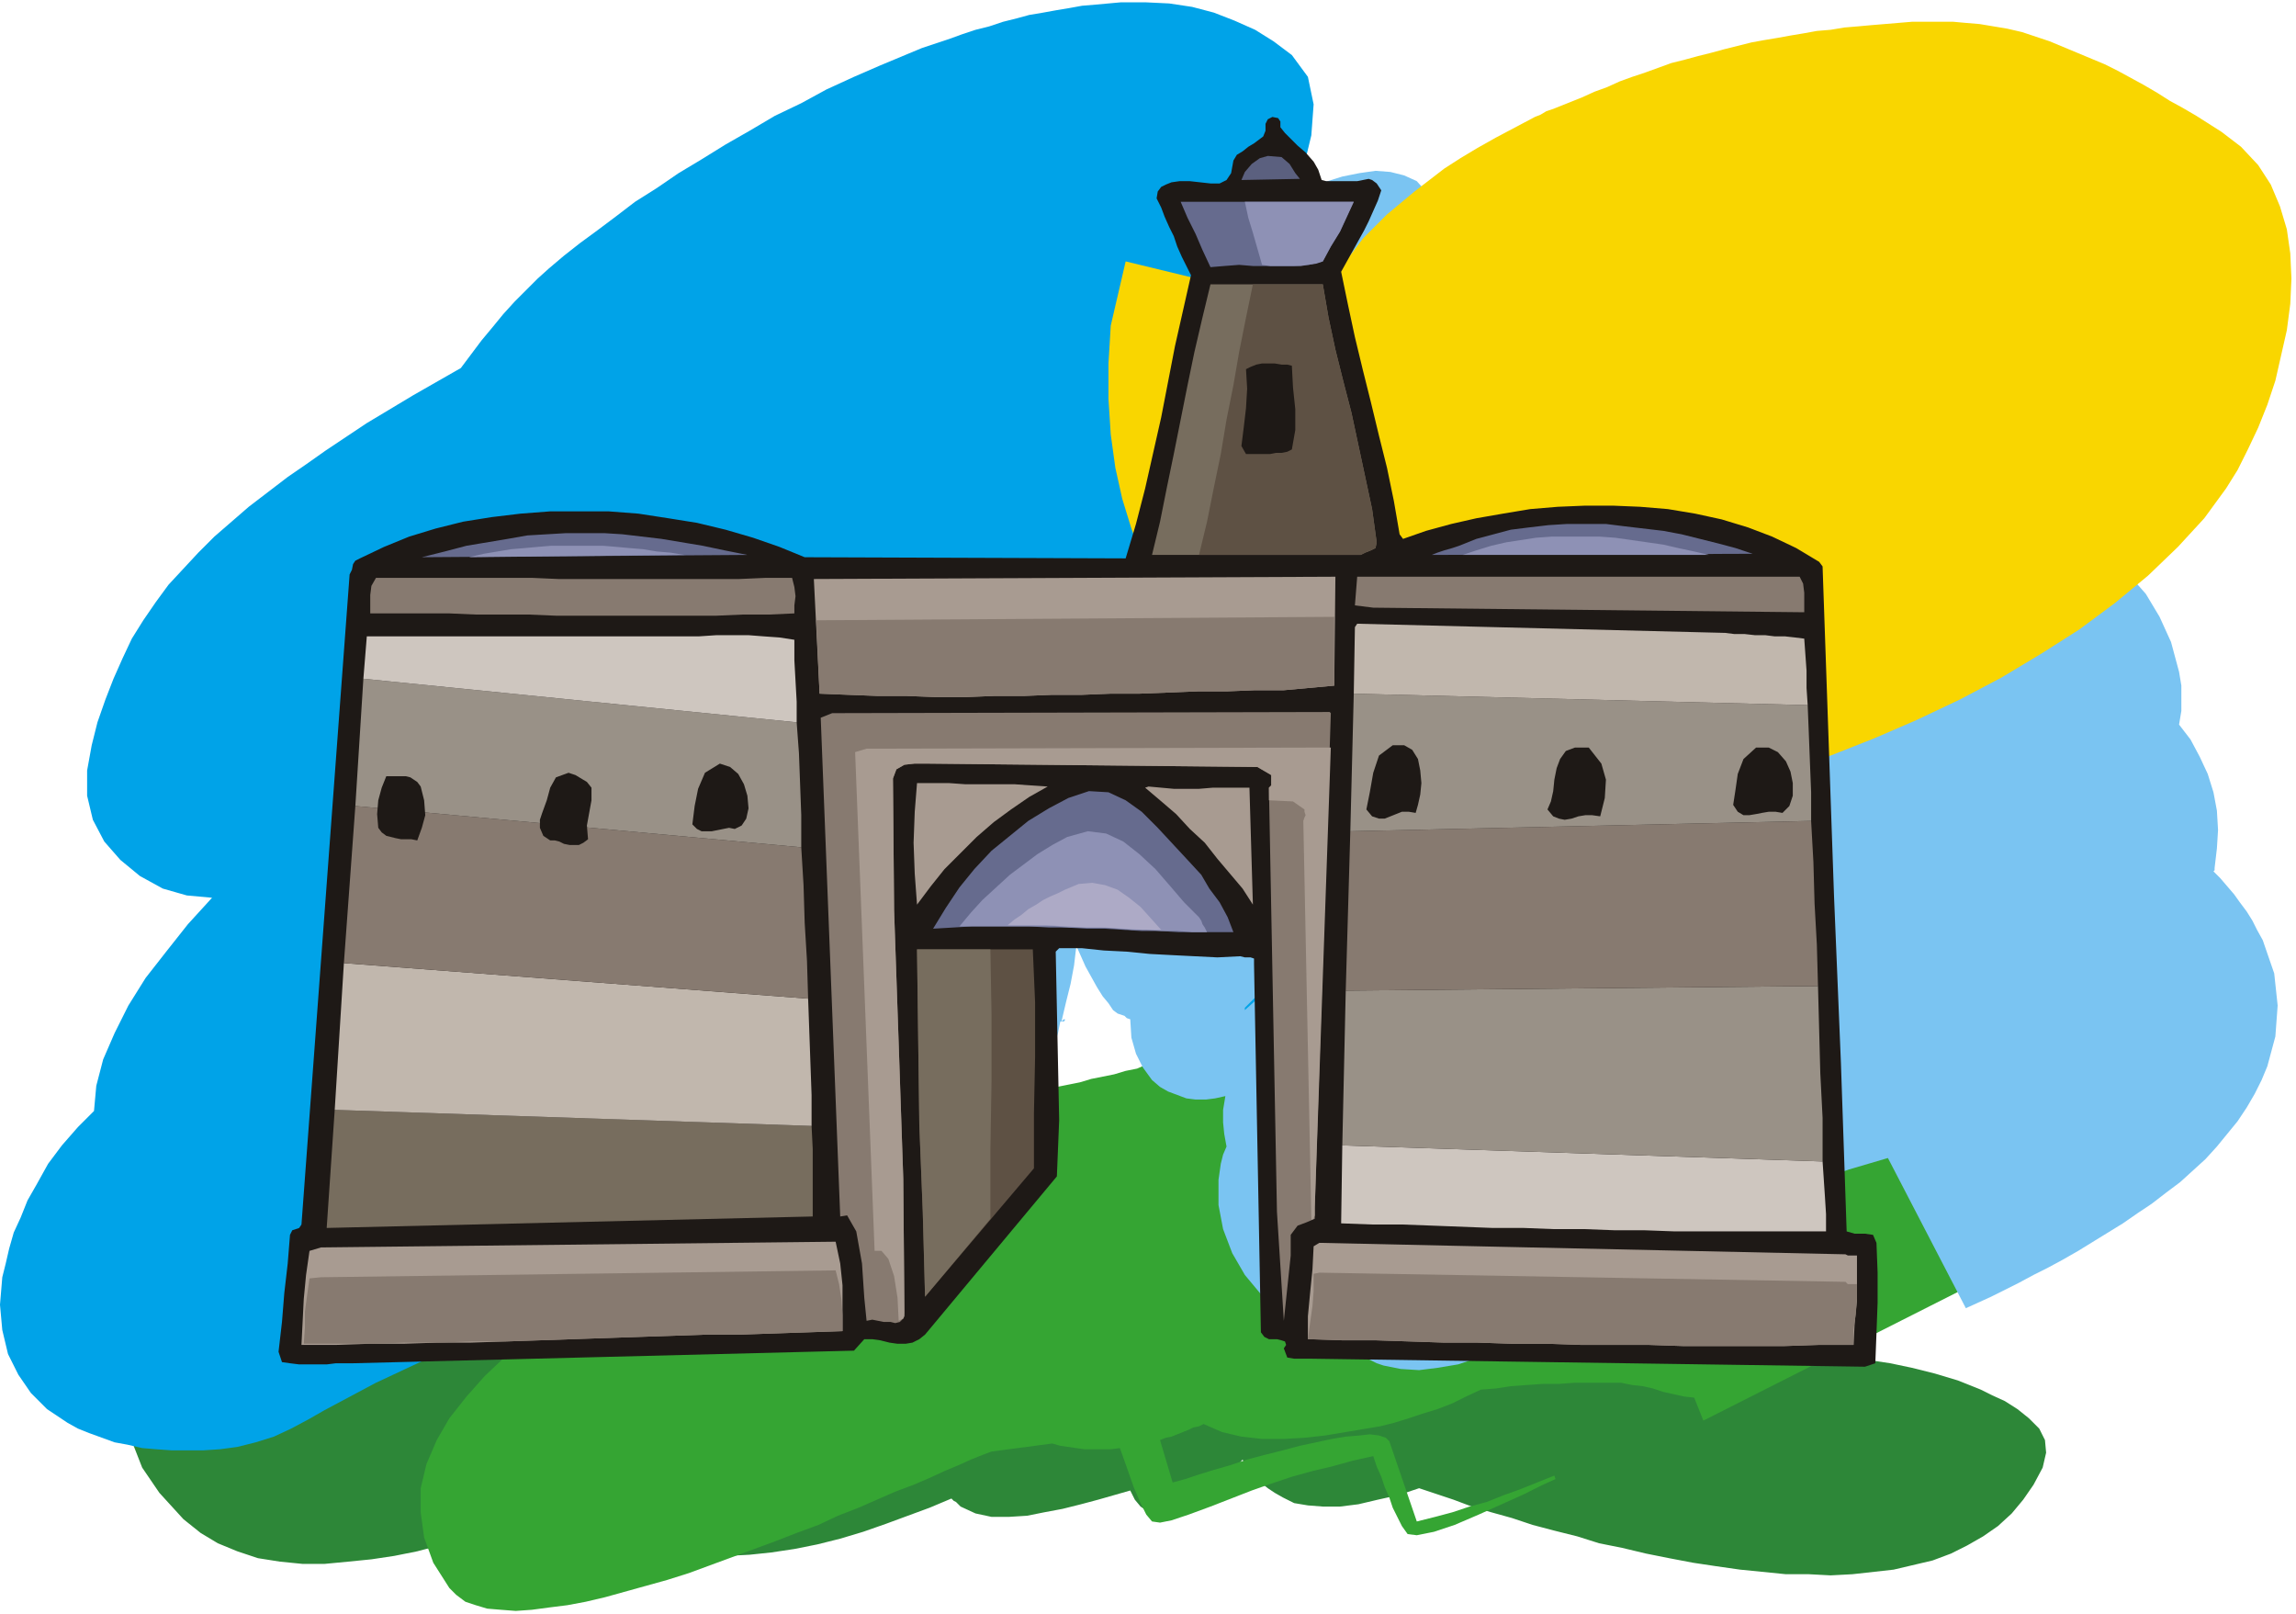
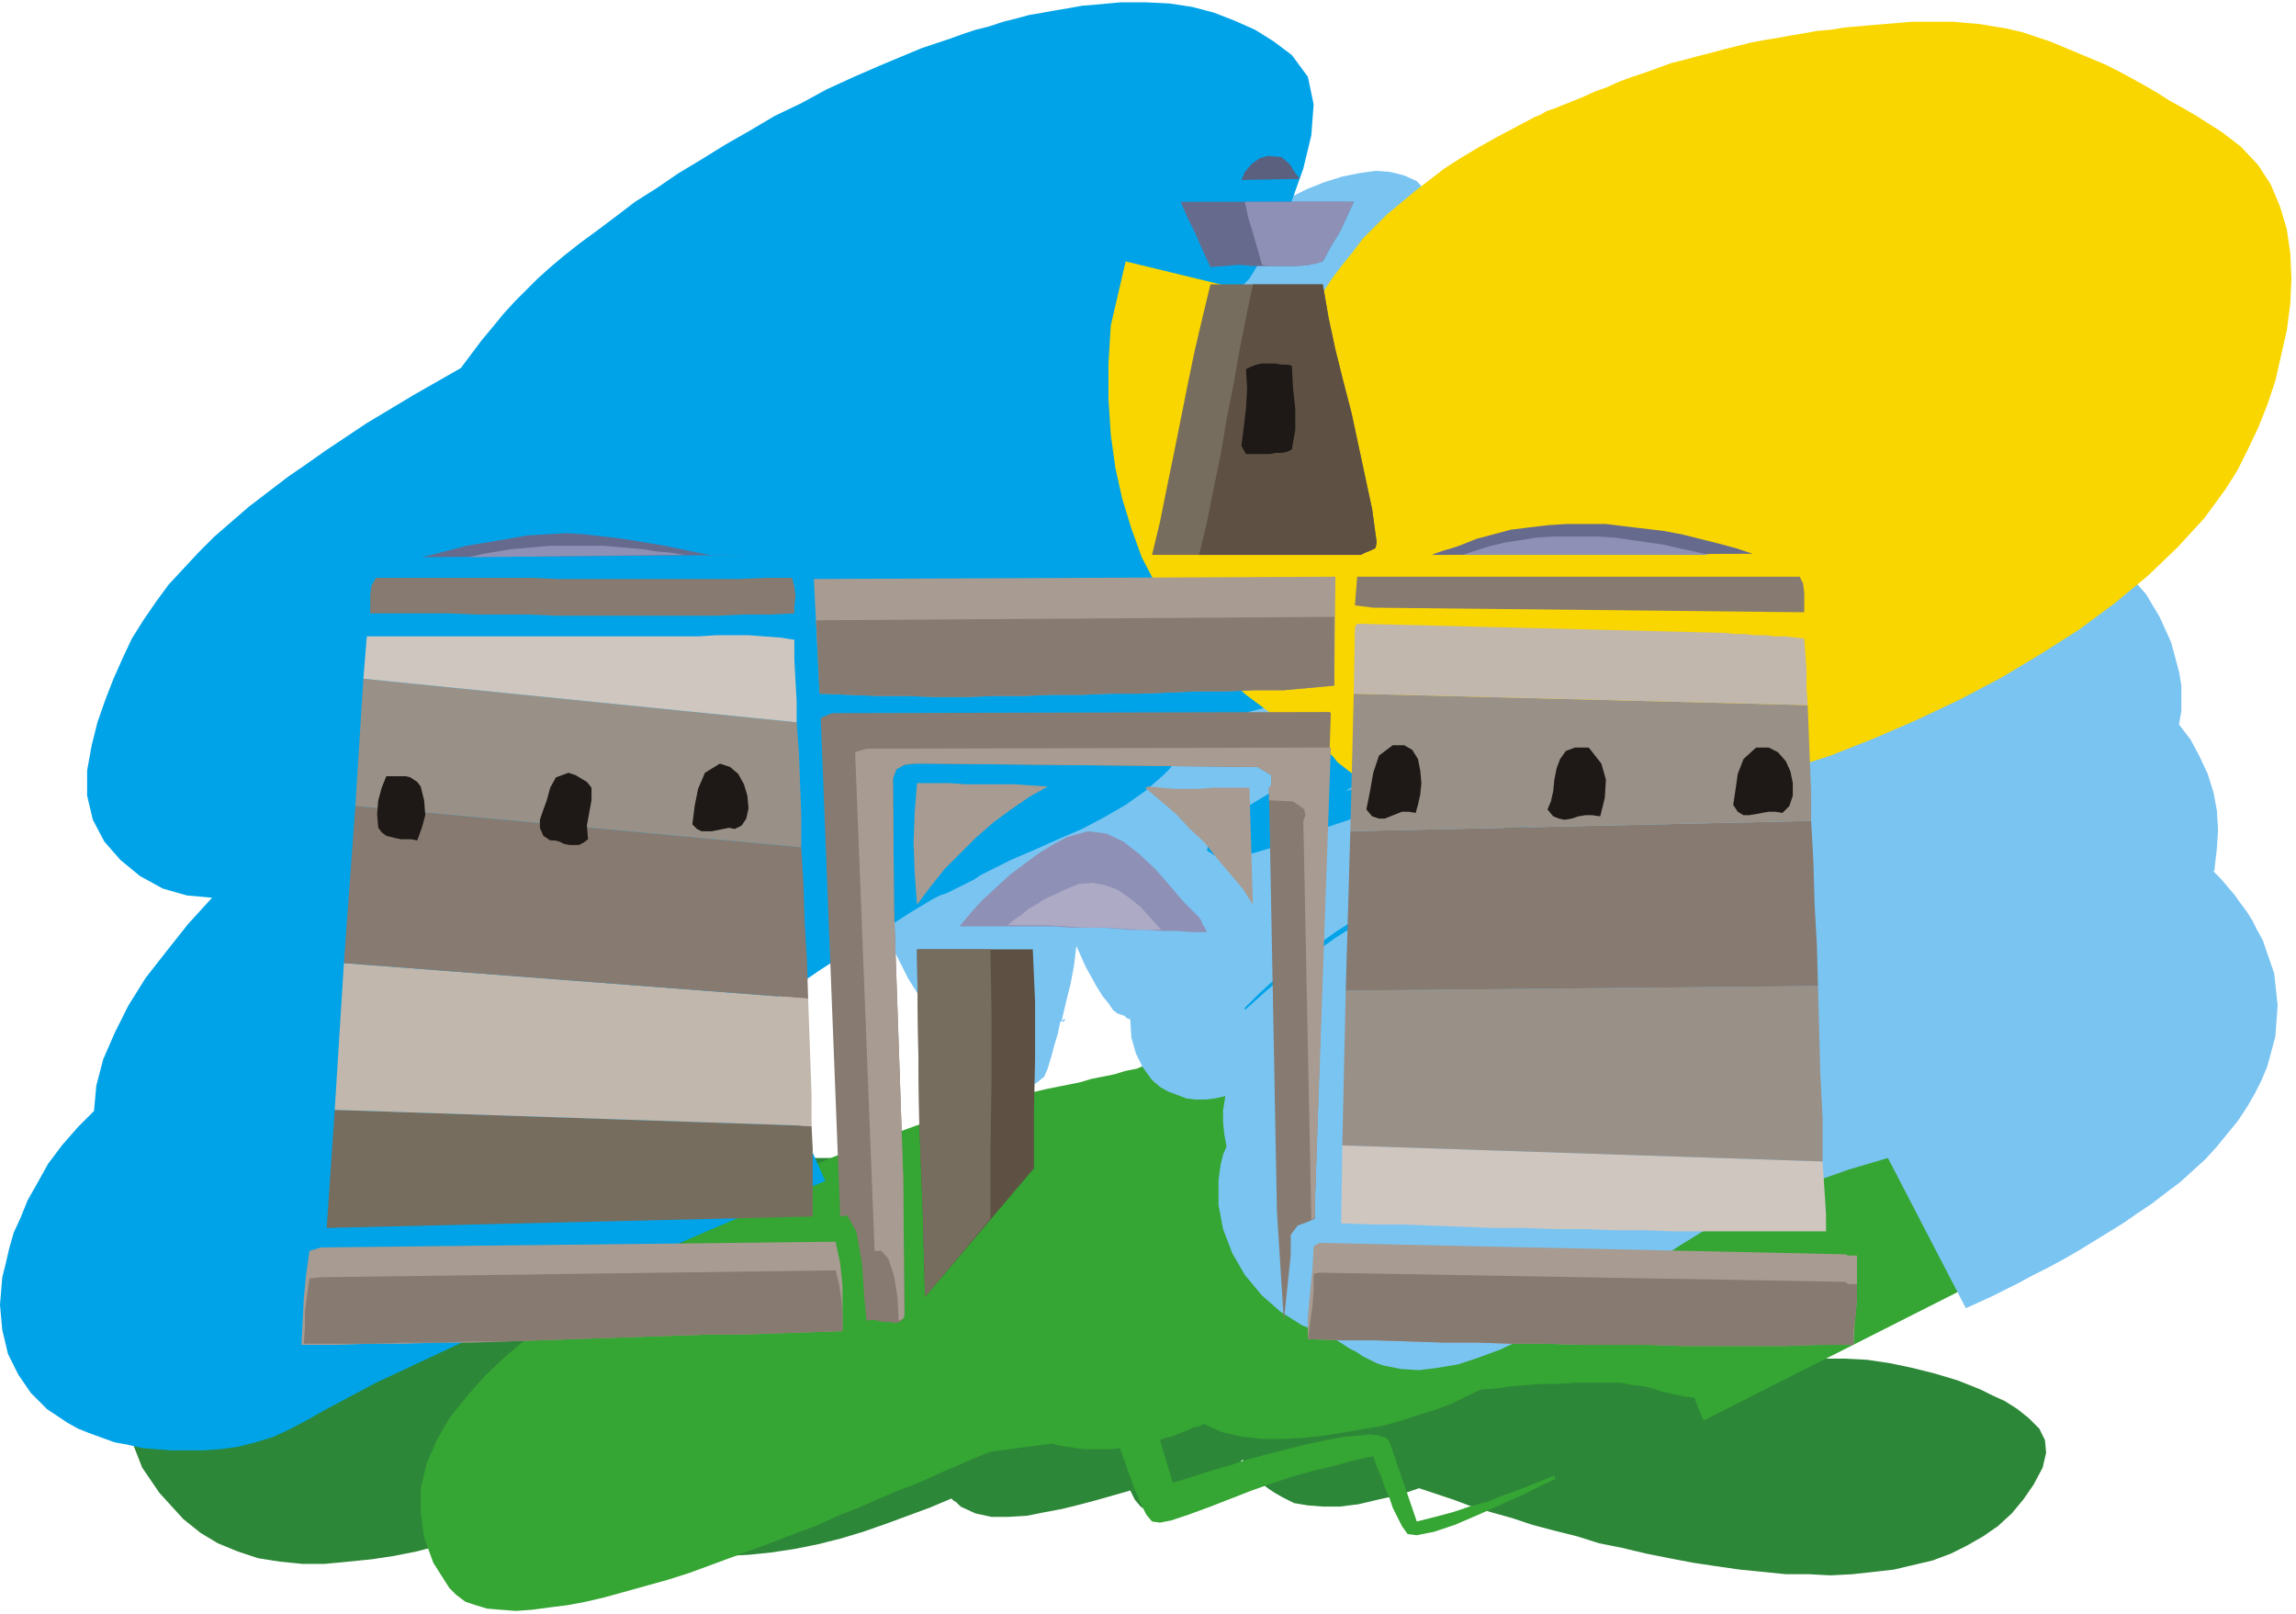
<svg xmlns="http://www.w3.org/2000/svg" width="2.003in" height="1.408in" fill-rule="evenodd" stroke-linecap="round" preserveAspectRatio="none" viewBox="0 0 2003 1408">
  <style>.pen1{stroke:none}.brush7{fill:#1e1916}.brush9{fill:#666b8e}.brush10{fill:#8e91b5}.brush11{fill:#776d5e}.brush12{fill:#5e5144}.brush13{fill:#877a70}.brush14{fill:#a89b91}.brush15{fill:#c1b7ad}.brush16{fill:#999187}</style>
  <path d="M698 1010h34l10 1 10 1 9 2 8 3 7 4 11 8 10 7 9 8 8 8 7 8 5 9 5 8 3 8 16-5 16-5 15-5 16-5 15-4 15-4 15-3 14-3 13-2 13-2 13-1 11-1h11l10 1 8 2 8 3 8 4 8 4 7 5 6 6 6 6 6 7 5 7 4 8 17-3 18-3 17-3 17-2 17-1 17-1 16-1 16 1 15 1 14 3 12 3 12 5 10 6 9 7 7 9 5 10 16-4 16-5 16-3 17-3 16-3 16-2h32l15 1 16 3 15 4 15 5 14 7 14 9 13 11 13 13 5 7 5 6 3 6 3 5 19-1h19l19 1 20 3 19 4 20 5 20 6 20 8 10 5 11 5 11 7 10 8 9 9 5 10 1 11-3 13-8 15-9 13-10 12-12 11-13 9-14 8-14 7-16 6-17 4-17 4-18 2-18 2-19 1-19-1h-20l-20-2-20-2-21-3-20-3-21-4-20-4-21-5-20-4-19-6-20-5-19-5-18-6-18-5-17-5-16-6-15-5-15-5-18 6-18 4-17 4-16 2h-15l-13-1-12-2-10-5-7-4-6-4-5-4-4-4-4-4-4-5-3-4-2-4-5 6-6 6-8 6-9 6-16 11-13 7-11 4-8 1-7-2-6-4-5-6-4-8-7 2-7 2-7 2-7 2-15 4-16 4-16 3-15 3-16 1h-15l-14-3-13-6-2-2-2-2-2-1-2-2-19 8-19 7-19 7-20 7-20 6-20 5-20 4-20 3-19 2-19 1h-18l-18-2-17-4-16-6-15-7-14-10-5-5-5-6-5-5-5-6-8 3-8 2-8 3-8 2-8 3-8 3-8 2-8 3-16 5-17 6-18 5-19 5-19 5-20 4-20 3-20 2-21 2h-19l-20-2-19-3-18-6-17-7-15-9-15-12-21-23-15-22-9-23-4-23 1-22 6-22 9-21 13-21 16-20 17-19 19-18 21-17 21-15 21-14 20-13 20-11 16-8 18-9 20-9 22-9 24-9 25-8 25-8 26-7 26-6 25-5 25-3 24-1 22 1 21 2 18 6 16 8 8 5 7 6 7 6 6 7 6 7 6 8 5 7 5 8z" class="pen1" style="fill:#2d8738" />
  <path d="m1486 1239-8-20-9-1-9-2-9-2-9-3-9-2-9-1-10-2h-40l-14 1h-14l-14 1-14 1-13 2-13 1-13 6-12 6-13 5-13 4-12 4-13 4-12 3-12 2-18 3-18 3-18 2-18 1h-19l-18-2-17-4-16-7-4 2-5 1-4 2-5 2-5 2-5 2-5 1-5 2 11 37 11-3 12-4 13-4 14-4 15-5 15-4 16-4 15-4 14-3 14-3 12-2 12-1 9-1 8 1 6 2 3 3 24 70 16-4 15-4 15-5 15-4 15-6 14-5 15-6 15-6 1 3-11 5-16 8-20 9-20 9-21 9-18 6-15 3-8-1-5-7-4-8-4-8-3-9-4-9-3-9-4-9-3-9-18 4-18 5-17 4-18 5-18 6-17 6-18 7-18 7-19 7-15 5-10 2-7-1-5-6-5-10-6-14-7-20-5-14-8 1h-23l-7-1-7-1-7-1-7-2-53 7-8 3-10 4-11 5-12 5-13 6-14 6-16 6-16 7-16 7-18 7-17 8-19 7-18 7-19 7-19 7-19 7-19 7-19 6-18 5-18 5-18 5-17 4-16 3-16 2-15 2-14 1-13-1-12-1-10-3-9-3-8-6-6-6-14-22-8-22-3-22v-21l5-21 9-21 11-19 15-19 16-18 18-17 19-16 20-15 21-13 20-12 20-11 19-9 3-2 4-2 5-2 5-1 17-15 18-13 19-13 20-13 21-11 21-11 22-10 22-9 22-9 23-8 22-8 22-7 23-6 21-6 21-6 21-5 10-2 10-2 10-2 10-3 10-2 10-2 10-3 10-2 16-7 16-7 16-7 17-6 16-6 17-5 17-5 18-4 17-4 18-4 18-3 18-3 19-2 19-2 19-2 19-1h46l12 1 12 1 11 2 11 2 11 2 10 4 10 3 10 5 9 5 9 5 8 7 7 7h10l9 1h8l8 1 8 1 7 1 7 1 7 1 16 3 17 5 16 4 16 5 16 6 15 7 15 7 15 7 15 8 14 9 14 10 14 9 13 11 13 11 12 12 12 12 30 58-279 141z" class="pen1" style="fill:#35a533" />
  <path d="m1647 1010-17 5-17 5-17 6-17 6-17 6-16 6-17 6-16 7-34 21-13 8-14 9-16 10-16 11-18 11-18 11-18 11-19 10-19 9-19 9-19 7-18 6-18 3-16 2-16-1-15-3-6-2-6-3-6-3-6-4-6-3-6-4-5-3-5-4h-1l-1-1h-2l-21-8-19-12-16-14-15-18-11-19-8-21-4-21v-22l1-7 1-7 2-8 3-7-2-11-1-10v-11l2-12-9 2-8 1h-9l-8-1-8-3-8-3-7-4-7-6-8-11-6-12-4-14-1-16-3-1-2-2-3-1-3-1-4-3-4-6-5-6-5-8-5-9-5-9-4-9-4-9-2 17-3 16-4 16-4 17 1-1 1-1h1v-1 2l-1 1h-3l-2 10-3 10-3 11-3 10-3 7-6 5-7 4-7 1-6-1-5-1-5-3-4-3-3-4-3-6-3-6-2-7h-6l-6-1-5-2-6-3-5-4-6-6-6-6-6-8-22-35-18-36-15-37-11-39-10-39-7-40-6-40-5-41-4-37-3-36v-36l2-35 2-14 4-25 7-31 8-34 10-33 11-27 12-17 12-3 11 4 11 4 12 4 11 4 11 5 10 6 9 7 8 8 10 15 9 17 8 17 6 17 6 18 5 19 5 18 5 18 1 7 2 6 1 6 2 7 11-33 12-33 14-32 14-31 15-30 17-27 17-25 19-22 7-6 8-7 11-8 12-9 14-8 14-8 15-8 16-8 15-6 16-5 15-3 14-2 13 1 12 3 11 5 8 9 5 8 5 8 5 8 4 9 4 9 3 9 3 9 3 10 8-6 7-6 8-5 7-4 8-5 7-3 8-4 7-3 13-4 14-3 16-2 16-2h35l18 2 17 3 17 4 15 6 14 7 12 9 10 11 7 13 5 15 1 17-2 27-5 26-7 27-9 25h12l12 1 12 1 13 1 13 2 13 3 14 3 14 3 18 7 15 9 10 12 7 13 4 15 1 17-1 17-3 18 11-4 10-3 11-3 11-3 11-3 12-2 11-3 11-2 29-3 24 3 22 8 17 12 15 17 12 20 10 22 7 26 2 12v22l-2 12 10 13 8 15 7 15 5 16 3 16 1 17-1 16-2 17v2l-1 1 6 6 6 7 6 7 5 7 6 8 5 8 4 8 5 9 10 29 3 28-2 27-7 26-5 12-6 12-7 12-8 12-9 11-9 11-10 11-11 10-11 10-12 9-13 10-12 8-13 9-13 8-13 8-13 8-14 8-13 7-12 6-13 7-12 6-12 6-11 5-11 5-68-131z" class="pen1" style="fill:#7ac4f2" />
  <path d="m720 1030-106 45-102 45-184 86-15 8-15 8-15 8-14 8-15 8-15 7-16 5-16 4-15 2-15 1h-27l-14-1-12-1-13-3-11-2-11-4-11-4-10-4-9-5-9-6-9-6-7-7-7-7-11-16-9-18-5-21-2-22 1-12 1-12 3-12 3-13 4-14 6-13 6-15 8-14 5-9 5-9 6-8 6-8 7-8 7-8 7-7 7-7 2-22 6-23 10-23 12-24 15-24 18-23 19-24 21-23-22-2-21-6-20-11-17-14-14-16-10-19-5-21v-22l4-22 5-20 7-20 7-18 8-18 8-17 10-16 11-16 11-15 13-14 13-14 14-14 15-13 15-13 17-13 17-13 16-11 17-12 18-12 18-12 20-12 20-12 21-12 21-12 9-12 9-12 10-12 9-11 10-11 10-10 10-10 10-9 13-11 14-11 15-11 16-12 17-13 19-12 19-13 20-12 21-13 21-12 22-13 23-11 22-12 24-11 23-10 24-10 12-5 12-4 12-4 11-4 12-4 12-3 12-4 12-3 11-3 12-2 11-2 12-2 11-2 12-1 11-1 11-1h21l21 1 20 3 19 5 18 7 18 8 16 10 16 12 14 19 5 24-2 27-7 29-10 28-13 27-13 23-11 18-7 7-7 6-7 7-6 7-7 6-7 7-7 7-6 7 2 9v9l-2 10-3 10 12-1 13-2 12-2 12-2 12-3 13-3 13-3 14-4 10-3 14-3 16-5 18-5 20-5 21-6 22-6 22-5 23-4 21-4 21-2 19-1 17 1 15 2 12 5 9 7 17 23 10 19 2 16-4 14-9 13-15 14-19 14-22 16-13 9-12 8-13 9-13 9-13 8-12 9-13 8-13 9-13 8-12 9-13 8-13 9-12 8-13 9-12 8-13 9 6-2 11-4 14-5 18-6 21-6 22-7 24-7 24-6 23-5 22-4 19-3 17-1 14 2 9 4 4 7-2 10-6 10-7 9-8 8-8 7-10 8-9 7-10 6-9 7-11 7-11 8-11 7-10 7-11 7-11 7-11 8-11 7-11 7-11 7-11 7-11 7-11 7-11 7-12 7-11 7 17-5 16-5 17-5 17-5 16-5 17-5 16-5 17-6 17-5 16-5 17-5 16-5 17-5 17-5 16-5 17-5 5-1 5-2 4-1 4-1h4l3-1h6l10 1 3 4-2 6-6 8-9 9-12 9-12 10-12 9-20 15-22 14-21 14-23 13-22 12-23 13-23 13-23 12-22 13-23 13-22 13-22 14-21 15-20 15-19 16-19 17v-2l12-12 12-11 13-12 14-10 14-11 14-10 14-9 15-10 15-9 15-9 15-9 15-9 15-9 15-9 14-9 15-9 18-11 18-11 17-11 16-12 16-12 16-12 15-12 15-13-18 5-19 6-18 6-18 5-19 6-18 6-18 7-18 6-18 6-19 6-18 6-18 6-18 6-18 6-18 6-18 6-7 3-14 5-18 7-20 6-18 3h-15l-8-5 2-12 2-5 3-4 4-3 5-3 5-3 5-3 5-3 5-3 15-9 14-9 14-9 14-9 14-9 14-9 14-9 14-10 14-9 13-9 14-10 13-10 13-9 14-10 13-11 13-10-12 4-12 3-13 4-12 4-12 4-12 4-13 4-12 4-12 4-13 4-12 4-12 4-12 4-13 4-12 4-12 4-8 2-8 2-8 2-8 3-8 2-8 3-8 2-8 1-3 6-4 5-4 6-4 5-4 6-5 5-5 6-5 5-16 14-17 12-19 11-19 10-21 9-20 9-21 9-20 10-6 3-6 4-6 3-6 3-6 3-6 3-6 2-6 3-20 12-20 13-20 12-20 13-20 13-19 13-20 12-20 13 65 145z" class="pen1" style="fill:#00a3e8" />
  <path d="m1147 268 7-13 8-12 9-12 9-11 9-12 10-10 11-11 12-10 12-10 13-10 13-10 14-9 15-9 16-9 17-9 17-9 5-2 5-3 6-2 5-2 5-2 5-2 5-2 5-2 11-5 11-4 11-5 11-4 12-4 11-4 11-4 12-3 11-3 12-3 11-3 12-3 12-3 11-2 12-2 11-2 12-2 11-2 12-1 12-2 12-1 11-1 12-1 12-1 12-1h36l11 1 12 1 12 2 12 2 13 3 12 4 12 4 12 5 12 5 12 5 12 5 12 6 11 6 11 6 12 7 11 7 11 6 12 7 11 7 11 7 17 13 15 16 11 17 8 19 6 20 3 21 1 22-1 22-3 23-5 22-5 22-7 21-8 20-9 19-9 18-10 16-19 26-23 25-26 25-29 24-31 23-33 21-35 21-36 19-38 18-37 16-38 15-37 12-36 10-36 7-33 5-32 3-14 1-15 1h-27l-14-1-13-1-14-1-13-1-21 1-21 1-21-1-20-2-18-4-17-6-15-8-13-10-4-5-4-4-4-5-4-4-23-12-21-14-20-15-19-17-17-18-16-19-15-21-12-22-12-23-9-25-8-26-6-27-4-29-2-31v-31l2-33 13-56 165 40z" class="pen1" style="fill:#f9d600" />
-   <path d="M1117 106v5l4 5 5 5 6 6 7 6 7 8 4 7 3 9 4 1h27l5-1 5-1 3 1 4 3 2 3 2 3-3 9-4 9-4 9-4 8-5 9-5 9-5 9-5 9 6 29 6 28 7 29 7 28 7 29 7 28 6 29 5 29 3 4 20-7 22-6 22-5 23-4 24-4 24-2 24-1h24l24 1 24 2 24 4 23 5 23 7 21 8 21 10 20 12 3 4 5 144 5 144 6 145 5 147 7 2h9l7 1 3 7 1 26v26l-1 27-1 26-9 3-484-7h-14l-6-1-3-8 2-3-1-3-3-1-4-1h-7l-4-2-3-4-6-321v-5l-3-1h-5l-4-1-20 1-20-1-20-1-19-1-20-2-20-1-19-2h-20l-3 3 1 49 1 49 1 49-2 49-115 138-5 4-6 3-6 1h-7l-7-1-8-2-7-1h-7l-9 10-437 11h-15l-8 1h-24l-8-1-7-1-3-9 3-26 2-25 3-26 2-25 2-4 3-1 3-1 2-3 42-567 2-4 1-5 2-3 4-2 21-10 22-9 23-7 24-6 25-4 25-3 26-2h51l26 2 26 4 25 4 25 6 24 7 23 8 22 9 280 1 9-30 8-31 7-31 7-31 6-31 6-31 7-31 7-31-4-8-4-8-4-9-3-9-4-8-4-9-3-8-4-8 1-6 3-4 4-2 5-2 7-1h9l9 1 9 1h8l6-3 4-6 2-11 3-5 5-3 5-4 5-3 4-3 4-3 2-5v-6l2-4 4-2 5 1 2 3z" class="pen1 brush7" />
  <path d="m1134 156-51 1 3-7 6-7 7-5 7-2 12 1 7 6 5 8 4 5z" class="pen1" style="fill:#5b607f" />
  <path d="m1154 228-12 3-13 1h-36l-12-1-13 1-12 1-7-15-6-14-7-14-6-14h151l-6 13-6 13-8 13-7 13z" class="pen1 brush9" />
  <path d="m1101 231-4-14-4-14-4-13-3-14h95l-6 13-6 13-8 13-7 13-6 2-7 1-6 1h-27l-7-1z" class="pen1 brush10" />
  <path d="m1201 473-1 5-4 2-5 2-4 2h-182l7-29 6-30 6-29 6-30 6-30 6-29 7-30 7-29h98l5 29 6 28 7 28 7 27 6 28 6 28 6 28 4 29z" class="pen1 brush11" />
  <path d="m1046 484 7-29 6-30 6-29 5-30 6-30 5-29 6-30 6-29h61l5 29 6 28 7 28 7 27 6 28 6 28 6 28 4 29-1 5-4 2-5 2-4 2h-141z" class="pen1 brush12" />
  <path d="m1127 392-4 2-5 1h-5l-5 1h-21l-4-7 2-16 2-17 1-17-1-17 4-2 5-2 5-1h11l6 1h5l4 1 1 19 2 19v18l-3 17z" class="pen1 brush7" />
  <path d="m691 504 2 8 1 8-1 8v7l-22 1h-23l-23 1H485l-24-1h-46l-23-1h-69v-16l1-8 4-7h136l23 1h158l23-1h23z" class="pen1 brush13" />
  <path d="m1164 598-44 4h-25l-25 1h-25l-25 1-26 1h-25l-25 1h-26l-25 1h-26l-25 1h-25l-26-1h-25l-26-1-25-1-5-100 455-2-1 95z" class="pen1 brush14" />
  <path d="m712 541 452-3v60l-44 4h-25l-25 1h-25l-25 1-26 1h-25l-25 1h-26l-25 1h-26l-25 1h-25l-26-1h-25l-26-1-25-1-3-64zm858-38 3 6 1 8v17l-376-4-16-2 2-25h386z" class="pen1 brush13" />
  <path d="m708 982 1 20v59l-424 10 7-103 416 14z" class="pen1 brush11" />
  <path d="m705 871 1 28 1 28 1 28v27l-416-14 8-128 405 31z" class="pen1 brush15" />
  <path d="m699 739 2 33 1 33 2 33 1 33-405-31 10-137 389 36z" class="pen1 brush13" />
  <path d="m695 630 2 27 1 27 1 27v28l-389-36 7-111 378 38z" class="pen1 brush16" />
  <path d="M581 555h29l15-1h28l13 1 14 1 13 2v18l1 18 1 18v18l-378-38 3-37h261zm1009 458 1 15 1 15 1 16v15h-132l-27-1h-26l-26-1h-27l-26-1h-27l-26-1-26-1-27-1h-26l-27-1 1-68 419 14z" class="pen1" style="fill:#cec6bf" />
  <path d="m1586 860 1 38 1 38 2 39v38l-419-14 3-135 412-4z" class="pen1 brush16" />
  <path d="m1580 716 2 36 1 36 2 36 1 36-412 4 4-139 402-9z" class="pen1 brush13" />
  <path d="m1577 615 1 25 1 26 1 25v25l-402 9 3-120 396 10z" class="pen1 brush16" />
  <path d="m1182 547 2-3 321 8 8 1h9l9 1h9l8 1h9l9 1 8 1 1 14 1 14v15l1 15-396-10 1-58z" class="pen1 brush15" />
  <path d="m1161 622-14 431v10l-7 3-8 3-6 8v18l-2 19-2 19-2 19-6-95-7-370 2-2v-9l-12-7-290-3h-9l-9 1-7 4-3 8 1 115 4 116 4 118 1 117-1 5-3 3-4 1-4-1h-6l-5-1-5-1-5 1-2-20-2-30-5-28-8-14-6 1-17-435 10-4 434-1 1 1z" class="pen1 brush13" />
  <path d="m1144 1064-7-348 1-3 1-2-1-3v-2l-10-7-21-1v-11l2-2v-9l-12-7-290-3h-9l-9 1-7 4-3 8 1 115 4 116 4 118 1 117v3l-1 2-2 1-2 1-1-20-3-19-5-15-6-7h-6l-17-435 10-3 405-1-14 401v7l-1 3-2 1z" class="pen1 brush14" />
  <path d="m1192 706 3-15 3-17 5-15 12-9h10l7 4 5 8 2 10 1 11-1 10-2 9-2 7-6-1h-6l-5 2-5 2-5 2h-5l-6-2-5-6zm204 6-7-1h-6l-6 1-6 2-6 1-5-1-5-2-5-6 3-7 2-9 1-10 2-10 3-8 5-7 8-3h12l11 14 4 14-1 16-4 16zm-792 7 2-16 3-15 6-14 13-8 9 3 7 6 5 9 3 10 1 11-2 9-4 6-6 3-5-1-5 1-5 1-5 1h-9l-4-2-4-4zm-237-33 3 12 1 13-3 11-4 11-5-1h-9l-5-1-4-1-4-1-4-3-3-4-1-12 1-12 3-11 4-10h17l4 1 3 2 3 2 3 4zm1188 23-6-1h-6l-6 1-5 1-6 1h-5l-5-3-4-6 2-13 2-14 5-13 11-10h11l8 4 7 8 4 9 2 10v11l-3 9-6 6zM516 687v11l-2 11-2 11 1 12-4 3-4 2h-8l-5-1-4-2-4-1h-4l-6-4-3-7v-7l2-6 4-11 3-11 5-9 11-4 6 2 5 3 5 3 4 5z" class="pen1 brush7" />
  <path d="m800 789-2-27-1-27 1-27 2-25h28l14 1h43l14 1 15 1-16 9-16 11-15 11-15 13-14 14-14 14-12 15-12 16zm199-102 3-1 11 1 11 1h22l12-1h32l3 102-9-14-11-13-11-13-11-14-13-12-12-13-14-12-13-11z" class="pen1 brush14" />
-   <path d="m1048 763 7 12 9 12 7 13 5 13h-48l-16-1h-16l-16-1-16-1h-16l-17-1h-16l-17-1h-50l-17 1-17 1 11-18 12-18 13-16 15-16 16-13 16-13 18-11 17-9 18-6 17 1 15 7 14 10 14 14 13 14 13 14 12 13z" class="pen1 brush9" />
  <path d="m1046 800 2 3 1 3 2 3 2 4h-13l-13-1h-14l-13-1h-13l-13-1-14-1h-27l-13-1h-83l10-12 10-11 12-11 12-11 12-9 12-9 13-8 13-7 18-5 16 2 15 7 14 11 14 13 13 15 12 14 13 13z" class="pen1 brush10" />
  <path d="m879 807 6-5 6-4 6-5 7-4 6-4 6-3 7-3 6-3 12-5 12-1 11 2 11 4 10 7 10 8 9 10 9 10h-16l-17-1-16-1h-17l-17-1-17-1h-34z" class="pen1" style="fill:#adaac6" />
  <path d="m901 828 2 46v48l-1 49v48l-95 112-2-74-3-76-1-76-1-77h101z" class="pen1 brush12" />
  <path d="m864 828 1 57v58l-1 60v60l-57 68-2-74-3-76-1-76-1-77h64z" class="pen1 brush11" />
-   <path d="m1249 484 5-2 6-2 7-2 6-2 15-6 15-4 15-4 16-2 17-2 16-1h34l16 2 17 2 17 2 16 3 16 4 16 4 15 4 15 5-280 1zm-597 0-284 2 20-5 19-5 18-3 18-3 17-3 17-1 17-1h33l16 1 17 2 17 2 18 3 18 3 19 4 20 4z" class="pen1 brush9" />
+   <path d="m1249 484 5-2 6-2 7-2 6-2 15-6 15-4 15-4 16-2 17-2 16-1h34l16 2 17 2 17 2 16 3 16 4 16 4 15 4 15 5-280 1zm-597 0-284 2 20-5 19-5 18-3 18-3 17-3 17-1 17-1l16 1 17 2 17 2 18 3 18 3 19 4 20 4z" class="pen1 brush9" />
  <path d="m1276 484 12-4 13-4 13-3 13-2 13-2 14-1h41l14 1 14 2 14 2 14 2 13 3 14 3 13 3h-215zm-679 0-188 2 13-3 12-2 12-2 12-1 11-1 12-1h45l12 1 11 1 12 1 12 2 12 1 12 2z" class="pen1 brush10" />
  <path d="m270 1091 10-3 449-5 4 19 2 19v40l-30 1-29 1-30 1h-29l-29 1-30 1-29 1-30 1-29 1-29 1-30 1h-29l-30 1h-30l-29 1h-30l1-20 1-20 2-21 3-21zm1340 3 2 1h8v39l-2 20-1 19h-30l-30 1h-89l-30-1h-59l-30-1h-30l-30-1h-29l-30-1-30-1h-29l-30-1v-20l2-21 2-20 1-20 5-3 459 10z" class="pen1 brush14" />
  <path d="m270 1115 10-1 449-6 3 12 2 13 1 14v14l-29 1-30 1-29 1h-30l-29 1-29 1-30 1-29 1-29 1-30 1h-29l-29 1h-30l-29 1h-59l1-14v-14l2-15 2-14zm1350 5v13l-1 13-2 14v13h-30l-30 1h-89l-30-1h-59l-30-1h-30l-30-1h-29l-30-1-30-1h-29l-30-1 2-15 2-14 1-13v-15l5-1 459 8 2 2h8z" class="pen1 brush13" />
</svg>